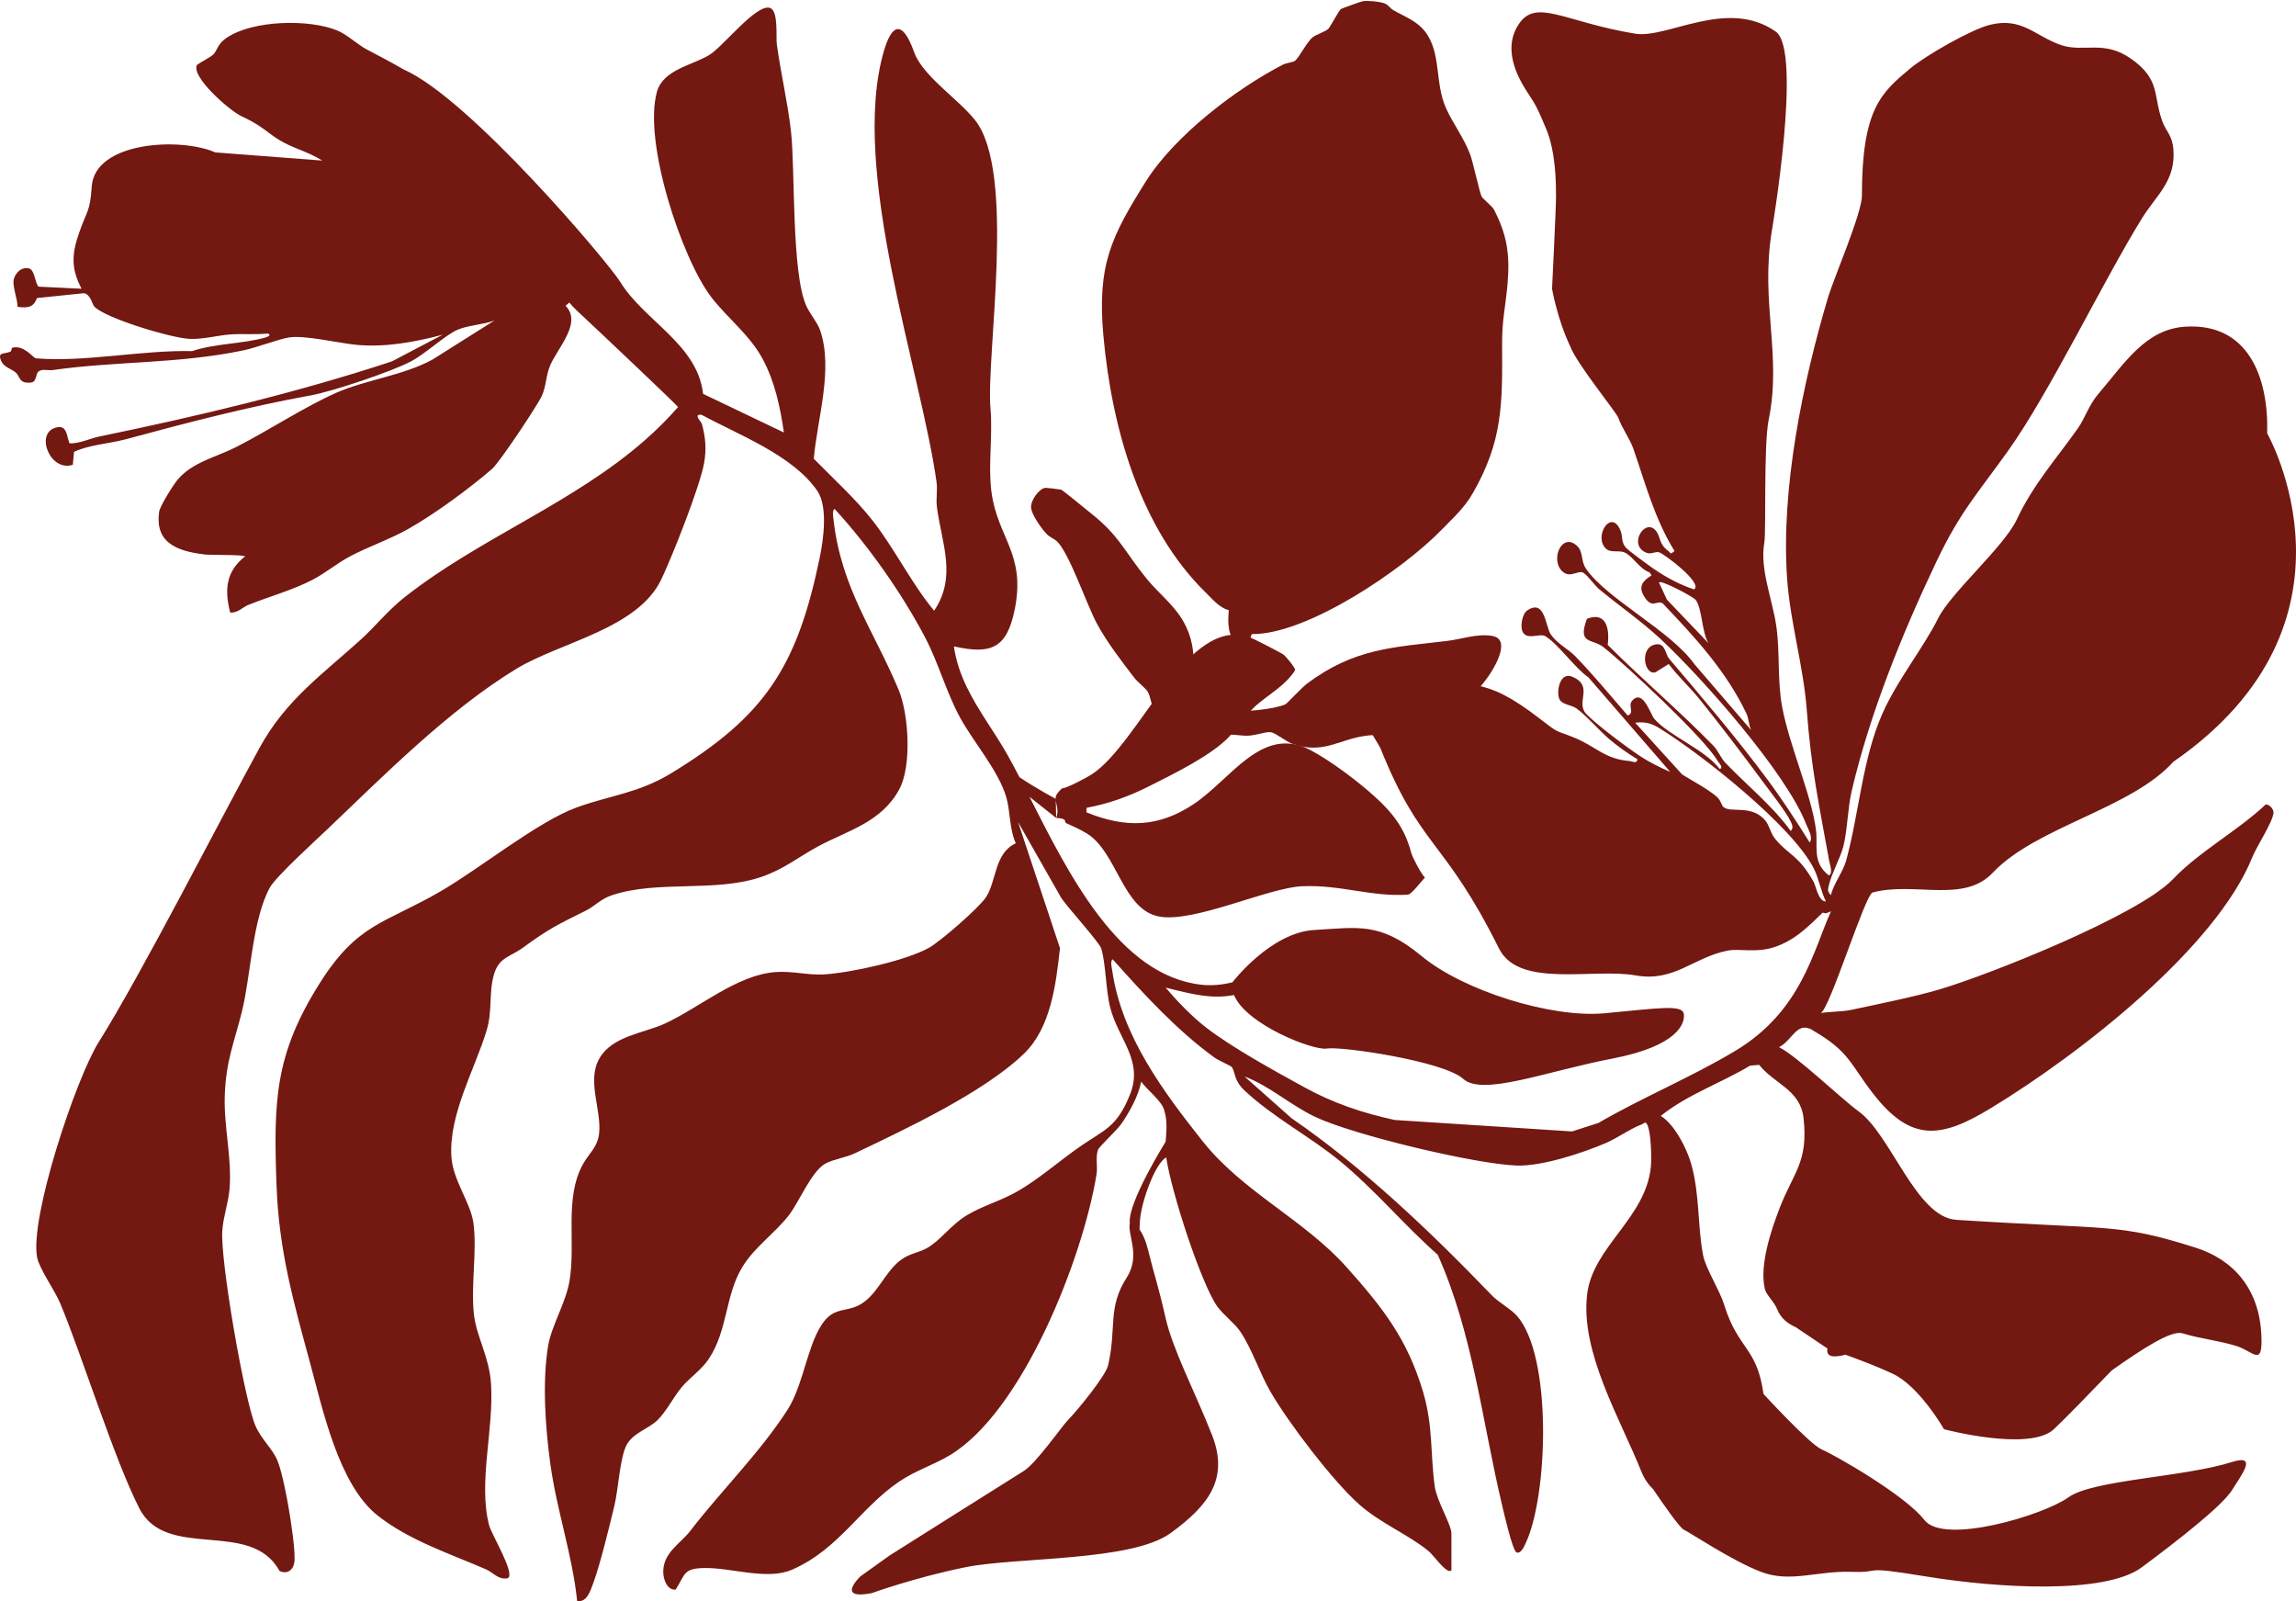
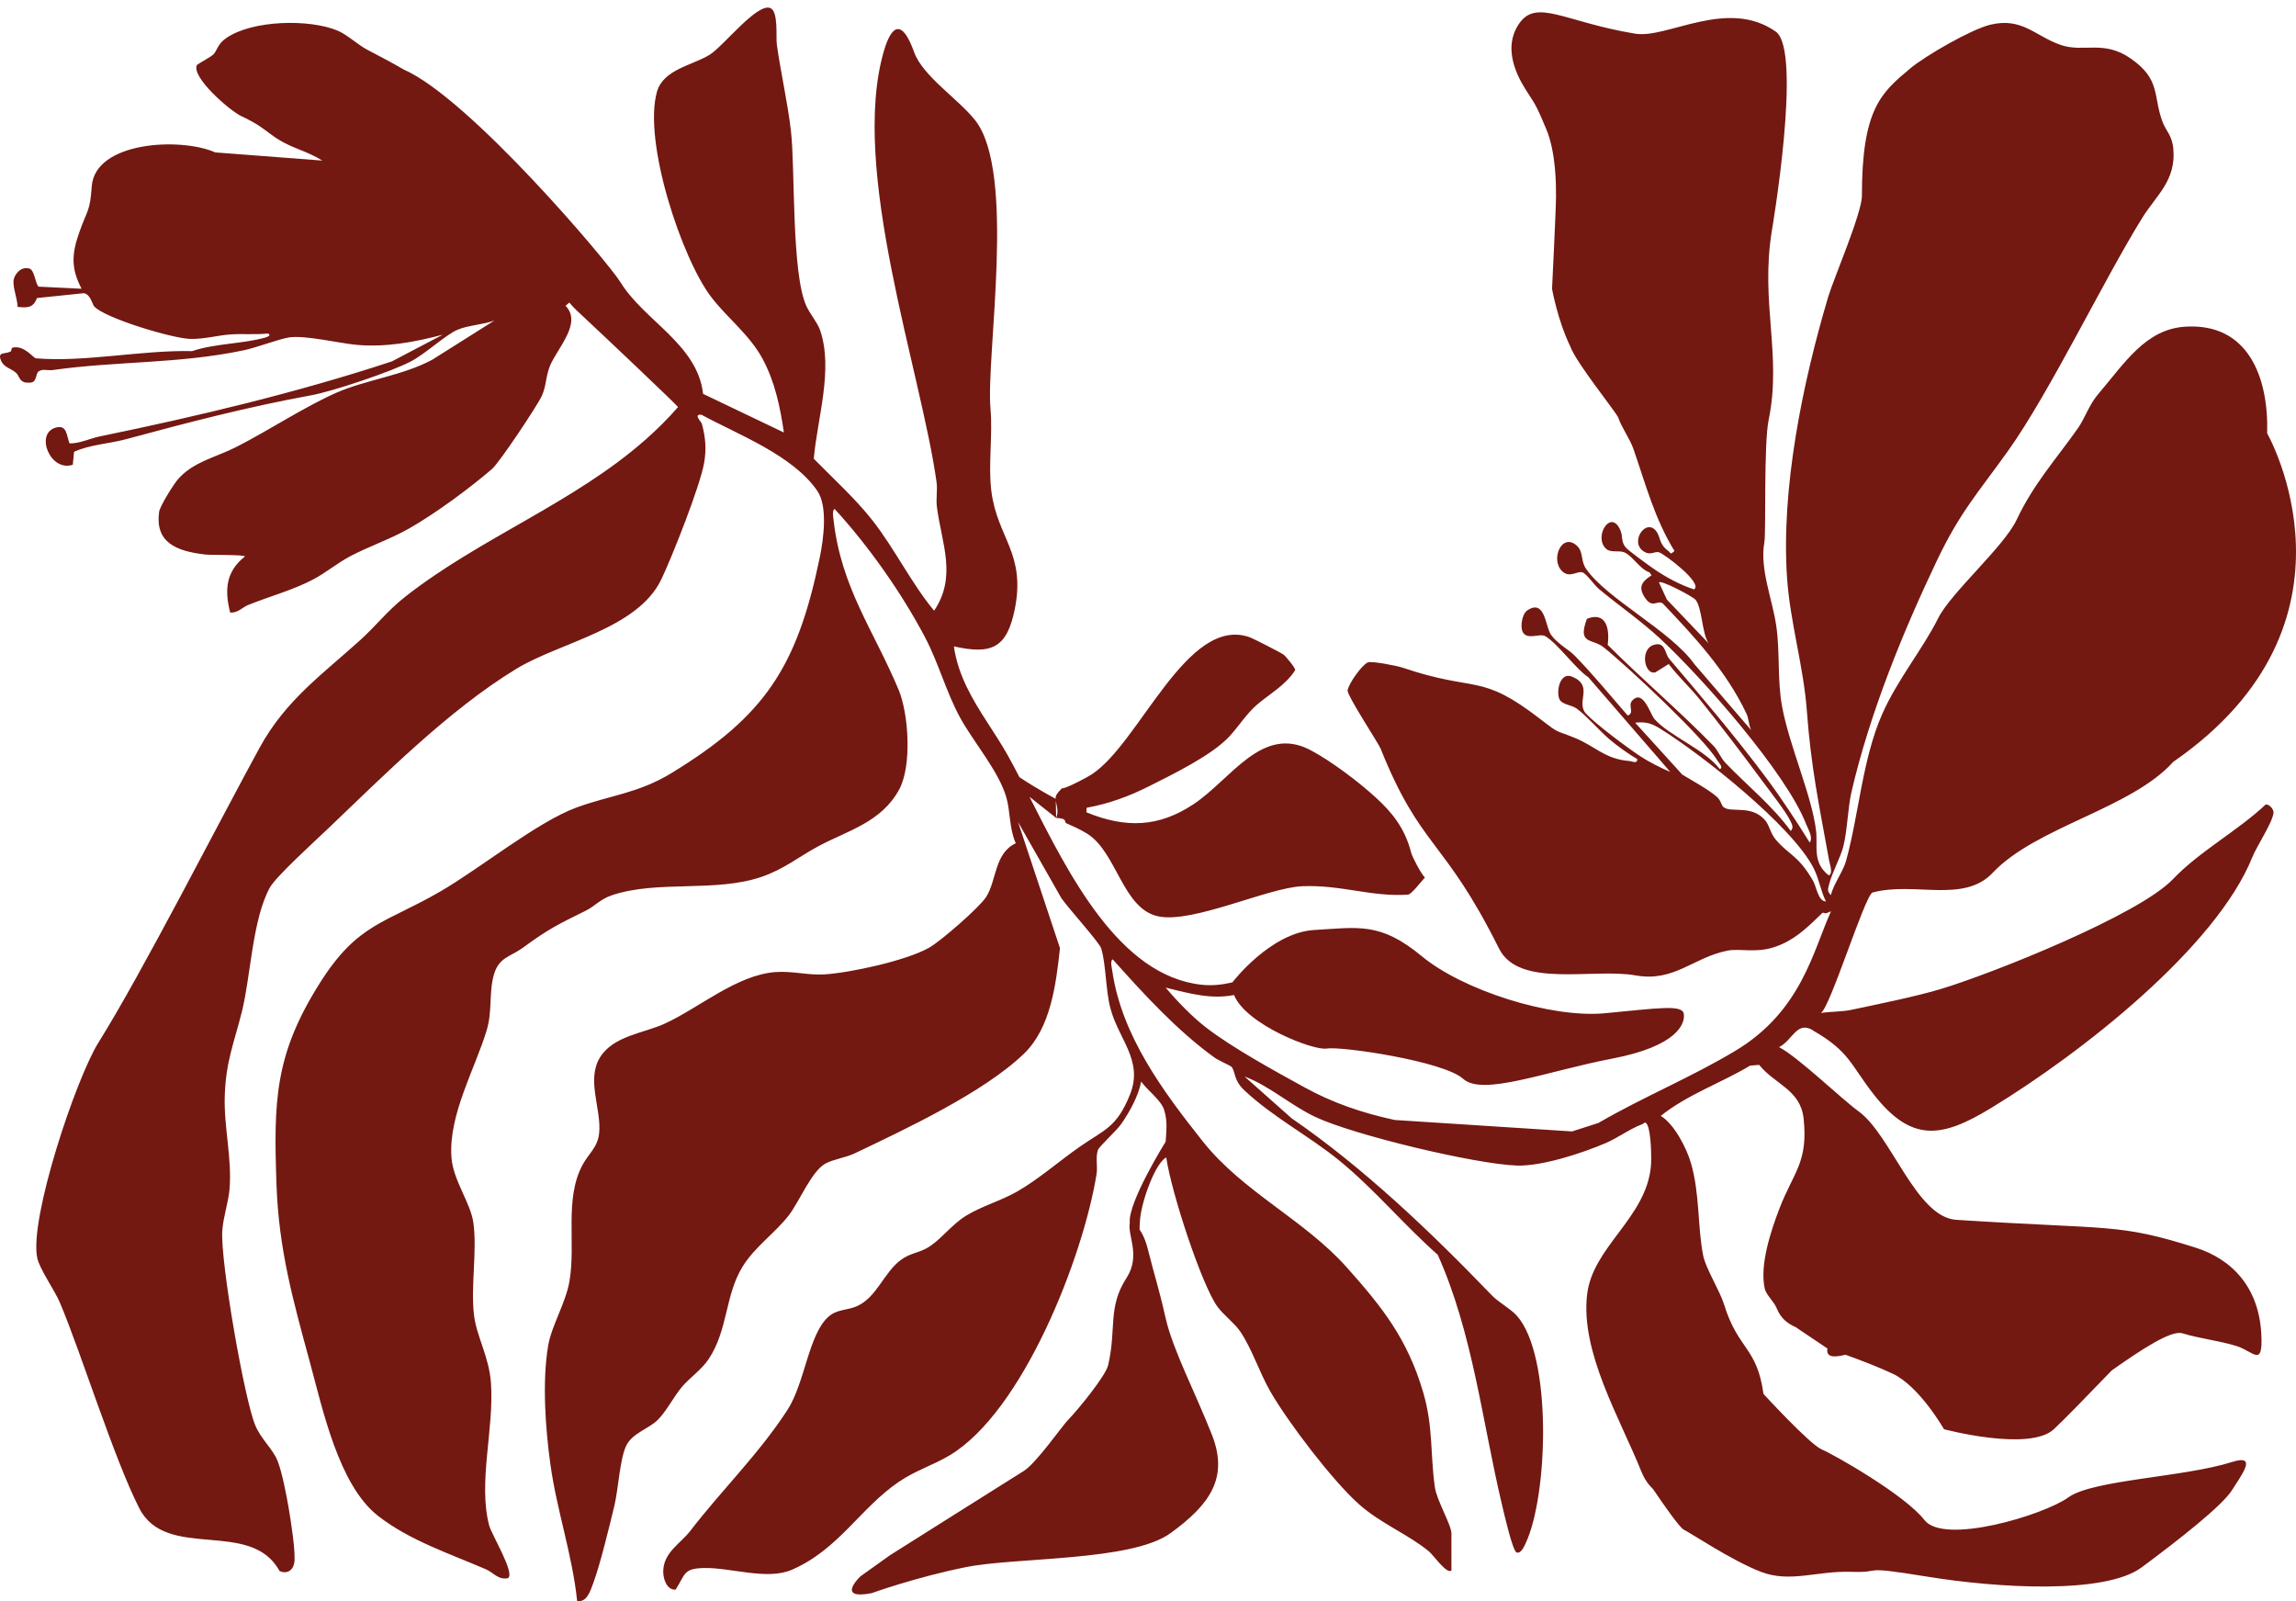
<svg xmlns="http://www.w3.org/2000/svg" width="1209" height="843" viewBox="0 0 1209 843" fill="none">
-   <path d="M551.308 281.325C552.969 282.936 555.174 283.716 556.511 284.962C563.023 291.072 572.131 318.168 577.593 328.33C582.795 337.993 590.787 348.387 597.365 356.954C598.922 358.98 603.177 362.301 604.345 364.143C605.927 366.667 605.85 370.901 608.068 373.408C608.055 373.441 627.775 384.997 628.009 384.948C629.708 384.649 633.12 386.376 635.079 386.409C642.89 386.525 647.352 386.591 655.227 387.322C660.132 387.77 666.333 385.047 669.187 385.496C671.652 385.877 677.425 390.493 680.37 391.556C696.562 397.4 704.982 389.281 719.097 387.388C729.709 385.977 745.654 387.969 755.099 382.225C765.711 375.766 775.805 367.182 783.485 356.423C786.923 351.608 795.94 336.648 785.834 334.822C778.088 333.41 769.487 336.565 761.768 337.478C733.576 340.849 713.259 341.281 688.401 359.793C685.547 361.919 677.581 370.519 676.881 370.818C670.199 373.657 655.396 374.72 648.235 374.454C645.316 374.355 641.891 370.984 638.53 371.881C637.817 368.826 639.672 369.423 640.373 368.195C646.535 357.452 654.903 346.062 659.133 333.842C688.116 334.224 738.648 300.087 759.432 278.602C765.322 272.509 771.018 267.561 775.649 259.459C791.244 232.146 791.153 212.985 790.958 181.223C790.88 168.206 792.788 161.564 793.838 149.261C795.175 133.687 793.436 123.393 786.599 110.21C785.847 108.765 780.826 104.631 780.242 103.602C779.139 101.642 775.675 85.371 774.131 81.287C770.784 72.47 765.205 65.264 761.482 57.079C755.333 43.597 759.173 27.641 750.182 16.35C745.797 10.855 739.323 8.63 733.615 5.309C731.876 4.296 731.098 2.503 728.918 1.723C726.323 0.793 720.161 0.179 717.488 0.66C716.71 0.793 706.707 4.379 706.188 4.695C705.059 5.359 700.765 13.677 699.546 15.072C698.248 16.566 693.24 18.044 691.204 19.638C688.207 21.979 683.951 30.497 681.862 32.041C680.928 32.738 677.27 33.153 675.453 34.083C651.452 46.453 618.681 71.059 603.229 95.748C585.195 124.555 577.632 139.548 581.005 176.707C585.559 226.833 600.984 278.619 634.599 311.677C638.284 315.296 642.332 320.227 647.028 321.224C646.795 324.959 646.535 327.699 647.197 331.435C647.91 335.419 651.245 339.521 647.352 341.845L628.437 352.853C628.995 343.472 627.697 335.403 623.338 327.549C618.369 318.584 610.118 312.457 603.929 304.869C592.046 290.324 589.451 281.956 574.051 269.935C572.053 268.375 559.611 257.997 558.69 257.782C557.873 257.582 550.919 256.769 550.348 256.852C547.196 257.317 542.694 263.261 542.927 267.212C543.161 271.031 548.726 278.768 551.295 281.292L551.308 281.325Z" fill="#741812" />
  <path d="M954.517 542.461C974.101 553.707 974.283 560.436 986.695 576.267C1006.6 601.641 1022.45 599.134 1048.21 583.505C1096.16 554.391 1166.94 498.709 1186.02 451.258C1188.43 445.266 1196.7 433.041 1197.16 427.894C1197.33 426.044 1194.82 423.256 1193.03 423.578C1178.08 437.612 1158.17 448.215 1144.14 462.933C1126.13 481.833 1048.2 512.918 1021.34 520.893C1008.11 524.821 988.472 528.775 974.737 531.697C970.042 532.703 963.751 532.555 958.823 533.333C963.79 530.343 981.676 472.222 985.956 469.917C1008 463.965 1033.91 475.814 1049.29 459.528C1072.21 435.24 1122.02 425.91 1144.4 401.085C1250.64 327.589 1193.82 228.156 1193.82 228.156C1194.65 198.572 1183.8 169.927 1150.7 171.992C1129.69 173.305 1118.68 191.334 1104.82 207.513C1100 213.156 1097.82 220.287 1094.14 225.502C1082.62 241.815 1070.67 254.964 1061.93 273.596C1055.31 287.751 1027.37 311.96 1020.65 325.364C1012.35 341.945 999.055 357.883 991.092 375.992C980.651 399.731 978.874 428.511 972.091 453.201C970.535 458.858 965.541 465.279 964.076 471.284C961.988 469.018 962.545 468.241 963.116 465.748C964.426 460.051 969.186 451.378 970.651 445.601C972.753 437.357 972.999 425.267 974.918 416.983C984.49 375.778 1001.79 333.165 1019.92 295.137C1032.14 269.508 1041.49 259.602 1057.28 237.512C1079.38 206.588 1107.89 147.086 1128.08 114.648C1135.42 102.838 1145.84 95.118 1144.42 78.536C1143.79 71.03 1140.47 69.073 1138.56 63.751C1133.68 50.146 1137.7 41.795 1122.06 30.87C1107.64 20.79 1097.26 27.855 1085.1 23.659C1071.65 19.021 1064.79 8.914 1047.91 13.043C1037.87 15.509 1013.85 29.342 1005.8 36.085C990.495 48.886 980.418 57.425 980.418 103.147C980.418 112.235 965.424 147.006 962.649 156.362C949.199 201.562 937.695 257.35 941.041 304.748C942.662 327.67 949.705 351.033 951.404 373.955C953.661 404.356 957.837 423.631 963.181 453.174C963.531 455.091 965.347 460.038 962.986 460.882C954.128 453.992 957.318 445.601 956.255 437.089C953.933 418.538 942.26 392.842 938.395 372.038C935.814 358.084 937.358 343.741 935.347 329.667C933.324 315.485 926.541 299.668 929.044 285.607C930.03 280.111 928.655 234 931.301 221.172C938.382 186.79 926.8 159.311 933.013 121.417C933.013 121.417 949.212 26.568 935.049 16.635C909.486 -1.287 877.904 20.509 861.056 17.734C823.366 11.541 808.723 -1.367 799.475 13.096C790.228 27.56 801.369 44.087 804.793 49.395C808.217 54.703 809.073 55.588 814.222 67.987C819.371 80.386 819.358 97.209 819.358 103.401C819.358 109.594 817.257 152.073 817.257 152.073C817.257 152.073 820.097 168.292 826.777 182.206C829.851 191.052 851.212 217.124 852.185 220.033C853.845 224.979 858.268 231.078 860.096 236.332C866.542 254.884 871.186 272.899 881.73 290.111C879.292 292.269 879.979 291.21 878.462 290.07C873.352 286.237 874.545 282.966 872.184 279.749C866.452 271.961 856.841 287.054 866.996 291.049C869.487 292.027 871.627 290.178 873.611 290.781C876.348 291.612 896.996 307.094 892.041 310.311C884.765 307.992 877.165 303.85 870.848 299.52C868.229 297.724 857.697 290.07 856.193 288.381C853.482 285.339 854.623 282.577 853.326 279.387C848.424 267.27 838.761 282.738 845.791 288.985C848.333 291.25 852.717 289.481 855.726 290.995C860.006 293.14 863.533 299.695 868.592 301.343L869.655 302.912C864.843 305.981 862.47 308.796 865.881 314.212C870.07 320.847 872.34 315.78 875.492 317.643C892.288 335.256 908.941 353.245 919.563 375.59C920.886 378.365 920.795 381.635 922.092 384.397L892.275 349.733C879.72 331.999 846.024 315.378 835.117 299.386C832.211 295.124 833.923 290.553 830.279 287.282C822.302 280.111 816.193 294.816 822.678 300.834C826.881 304.735 831.174 299.815 833.858 301.638C836.634 303.528 839.345 307.952 842.302 310.405C852.82 319.104 864.195 326.932 874.402 336.423C896.204 356.69 940.717 407.023 951.08 433.98C952.143 436.741 954.841 440.775 952.935 443.59C945.814 432.197 938.369 420.763 930.367 409.999C914.103 388.123 896.23 367.159 878.812 346.69C877.022 344.586 876.892 338.902 872.599 339.197C862.95 339.854 865.544 355.671 871.679 353.982L878.695 349.599C883.65 356.194 889.836 361.797 894.985 368.191C906.126 382.024 917.566 397.104 928.188 411.447C931.833 416.38 940.419 427.331 942.714 432.116C943.583 433.926 944.66 435.749 942.948 437.491C933.169 424.1 920.069 413.605 908.643 401.742C906.023 399.021 904.752 395.201 902.119 392.52C884.22 374.196 864.649 357.602 846.556 339.506C847.684 331.141 845.843 321.798 835.622 325.793C830.499 339.573 838.346 335.953 844.403 340.779C856.582 350.47 897.463 388.659 904.246 400.308C905.05 401.688 907.67 403.954 905.621 404.946C897.709 394.557 878.916 387.413 871.16 378.526C868.994 376.033 865.168 362.494 859.435 368.915C857.036 371.596 860.939 375.282 857.087 376.716C847.97 366.221 839.046 355.323 829.371 345.377C825.804 341.704 819.981 338.983 816.622 334.05C813.703 329.761 813.625 315.217 804.3 321.316C801.356 323.233 800.331 330.337 801.94 332.964C804.482 337.079 810.876 333.259 813.716 334.948C820.318 338.876 829.371 351.824 836.414 356.623L879.512 406.42C874.532 404.316 867.904 400.951 863.443 397.975C856.504 393.351 840.564 381.501 835.194 375.778C829.488 369.692 839.474 361.301 828.022 356.328C821.161 353.352 819.358 364.558 821.2 368.204C822.639 371.059 827.542 371.1 830.175 373.017C835.389 376.783 842.029 384.571 847.451 389.196C851.783 392.882 857.256 396.809 862.159 399.678C862.172 402.359 859.474 400.79 858.19 400.697C845.181 399.691 840.343 393.136 829.734 388.7C818.554 384.035 821.887 386.944 811.187 378.673C779.061 353.848 777.855 364.84 738.517 351.503C735.729 350.564 722.253 347.883 720.256 348.755C717.078 350.122 710.191 359.827 709.607 363.459C709.205 366.033 725.884 391.434 726.922 394.008C748.193 447.035 760.19 440.936 789.32 499.379C799.839 520.491 838.761 509.553 861.29 513.548C881.678 517.167 891.639 504.031 909.654 500.505C916.23 499.218 924.608 501.913 934.44 498.602C944.361 495.278 950.73 489.232 957.993 482.208C958.576 481.645 959.16 481.069 959.757 480.493L961.417 480.881C962.351 480.546 963.272 480.198 964.154 479.782C954.75 500.438 948.68 532.287 913.818 553.225C890.589 567.179 865.129 577.58 841.653 591.239L827.802 595.69L734.38 589.658C717.48 585.985 702.098 580.824 686.858 572.46C671.346 563.948 648.273 551.308 634.642 540.638C627.417 534.981 619.778 527.059 613.799 519.968C627.495 523.4 638.001 526.148 649.79 523.869C656.21 539.552 691.748 553.225 698.505 552.058C706.209 550.731 760.19 558.694 770.449 567.996C780.708 577.299 814.17 564.015 848.865 557.367C883.559 550.718 887.411 538.775 886.633 533.775C885.842 528.775 873.287 530.813 845.013 533.467C816.738 536.121 770.475 521.51 748.634 503.414C726.792 485.318 715.223 488.307 692.085 489.634C668.96 490.961 648.973 517.167 648.96 517.18C643.422 518.548 637.858 519.03 632.735 518.467C589.286 513.762 562.802 460.306 542.076 419.489L556.135 430.642L555.953 421.259C556.122 423.698 557.73 426.915 556.135 430.642C557.64 430.736 559.896 430.87 560.61 431.741C560.804 432.277 560.986 432.786 561.18 433.282C565.058 434.998 568.897 436.727 572.321 438.832C588.21 448.577 591.076 478.871 610.271 482.53C628.675 486.042 667.689 467.356 685.665 466.592C706.066 465.721 722.344 472.343 741.357 471.016C743.277 470.882 748.089 464.354 750.307 462.021C748.141 459.877 743.64 451.097 743.069 448.885C739.723 435.977 733.122 427.881 724.678 420.106C715.457 411.621 700.619 400.455 689.958 394.879C664.407 381.501 648.273 410.361 628.273 423.538C610.258 435.414 593.086 436.272 572.062 427.679L572.192 425.28C583.865 423.149 594.318 419.355 605.031 413.967C617.34 407.761 637.715 397.908 647.157 387.936C651.969 382.842 656.159 376.033 661.658 371.22C668.311 365.403 676.91 360.899 681.995 352.816C682.059 351.516 677.144 345.631 675.873 344.653C674.563 343.648 659.816 336.114 658.026 335.484C624.992 323.89 600.155 391.206 574.889 407.694C572.231 409.423 561.933 414.865 559.3 415.106H559.131C557.536 416.688 555.318 418.953 555.953 420.602C555.953 420.602 545.967 415.321 536.823 409.195C534.683 405.066 532.595 401.152 530.559 397.52C527.225 391.595 523.49 385.952 519.858 380.295C511.999 368.084 504.541 355.765 502.271 340.31C522.063 344.733 530.247 341.329 534.385 320.552C540.182 291.397 525.215 283.154 522.05 258.865C520.248 245.018 522.803 229.241 521.557 215.14C519.093 187.232 535.306 90.949 513.464 63.282C504.554 52.009 485.864 40.093 481.338 27.426C475.074 9.933 469.509 12.815 465.398 26.956C447.279 89.3 485.06 195.516 493.166 253.879C493.75 258.034 492.777 262.685 493.361 267.082C495.851 286.049 504.009 303.542 491.869 321.544C479.885 307.054 471.131 288.958 459.432 273.999C450.535 262.632 438.602 251.828 428.512 241.52C430.341 220.435 438.927 194.39 431.832 173.841C430.418 169.766 426.54 165.33 424.634 161.174C416.709 143.963 418.771 89.354 416.515 69.247C414.855 54.382 411.093 38.27 409.044 23.351C408.499 19.41 410.03 5.751 405.464 4.182C398.409 1.756 380.964 24.249 373.766 28.766C364.765 34.409 349.318 36.447 345.946 48.269C338.488 74.502 359.032 136.336 374.635 156.563C383.156 167.622 394.712 176.214 401.599 189.015C408.019 200.945 410.821 214.309 412.779 227.713L370.225 207.366C367.281 181.267 339.227 168.976 326.66 148.507C320.317 138.172 247.245 51.741 212.616 36.621C206.403 32.962 200.593 29.999 193.109 26.032C188.518 23.605 182.824 18.27 177.895 16.179C163.136 9.906 132.916 10.469 119.09 20.067C114.654 23.15 114.512 26.139 112.566 28.431C111.412 29.798 105.627 32.787 103.721 34.155C100.427 40.441 120.997 58.323 127.106 61.164C143.058 68.604 140.685 72.035 157.312 78.603C161.489 80.252 166.028 82.209 169.711 84.541L113.357 80.239C95.109 72.169 49.935 74.435 48.301 98.214C47.393 111.524 45.966 110.385 41.79 122.208C37.73 133.668 37.302 141.269 42.957 152.019L20.273 150.92C18.366 148.748 18.25 142.18 15.396 141.376C10.948 140.116 7.277 144.633 7.109 148.065C6.914 152.113 9.184 157.354 9.262 161.576C14.903 162.193 17.51 161.898 19.495 156.912L44.215 154.365C47.769 155.089 48.534 160.142 49.624 161.348C55.123 167.447 90.673 178.211 100.271 178.439C107.469 178.6 114.434 176.589 121.191 176.093C127.832 175.611 134.395 176.294 141.009 175.584C143.033 176.428 141.152 177.3 139.66 177.729C127.858 181.066 113.124 180.798 101.192 184.86C74.902 184.23 44.475 190.811 18.937 188.653C17.497 188.532 12.647 181.428 6.499 183.063C5.876 183.224 6.317 184.766 5.371 185.181C2.154 186.575 -1.413 185.128 0.572 189.913C2.037 193.452 5.812 193.948 8.431 196.267C10.546 198.13 9.949 202.205 16.382 201.387C19.456 200.999 18.652 196.843 20.325 195.556C22.478 194.028 25.189 195.181 27.627 194.846C61.517 190.034 93.812 191.642 128.208 184.458C135.238 182.983 146.651 178.546 152.163 177.662C160.412 176.348 178.726 180.704 187.454 181.535C202.836 182.983 218.089 180.182 233.147 176.214L206.351 190.275C156.599 206.682 103.708 219.255 52.49 229.778C47.471 230.81 42.231 233.477 36.654 233.464C34.955 229.778 35.564 223.183 29.092 225.207C18.34 228.558 26.589 248.678 38.34 244.683L38.988 237.887C47.056 234.134 57.626 233.598 66.238 231.266C98.481 222.553 130.62 214.162 163.758 208.143C175.301 206.052 206.196 195.637 216.338 190.302C224.185 186.173 234.509 176.375 240.89 173.627C246.415 171.241 254.405 170.959 260.371 168.734L227.609 189.39C212.097 197.755 192.863 199.886 177.182 206.749C160.464 214.081 141.256 226.788 124.369 235.354C113.565 240.836 101.464 243.209 93.552 252.525C91.179 255.326 84.175 266.546 83.773 269.522C81.646 285.218 92.204 290.164 108.131 291.96C111.088 292.296 128.818 291.947 128.986 292.979C118.325 301.343 118.455 311.625 121.217 322.536C125.432 322.723 127.469 319.801 130.75 318.488C142.138 313.903 154.096 310.753 164.99 305.03C171.592 301.558 177.714 296.384 184.354 292.885C194.108 287.751 205.443 283.891 215.288 278.315C229.178 270.446 247.388 257.015 259.1 246.895C263.017 243.504 282.912 213.639 285.312 208.411C287.659 203.291 287.426 197.728 289.683 192.433C293.677 183.037 306.66 169.994 297.802 161C298.476 160.477 299.138 159.901 299.786 159.298C301.044 160.772 302.289 162.166 303.586 163.359C317.892 176.683 355.855 212.66 357.035 214.309C351.665 220.488 345.933 226.158 339.928 231.453L339.772 231.587C301.861 264.977 252.952 283.087 213.212 314.305C204.108 321.463 198.012 329.479 189.737 336.959C169.75 355.041 150.438 368.62 136.794 393.498C116.159 431.111 74.668 512.502 51.919 548.761C40 567.755 15.383 641.452 19.585 662.175C20.792 668.127 28.729 679.158 31.596 685.954C42.828 712.549 59.935 767.748 73.32 794.047C87.612 822.116 132.021 799.315 147.157 827.062C150.827 828.912 154.174 826.982 154.926 822.96C155.899 817.746 153.045 800.106 151.995 793.9C150.879 787.318 148.48 774.946 146.145 769.115C143.629 762.815 137.52 757.815 134.408 750.416C128.727 736.931 115.926 663.851 117.054 647.873C117.56 640.688 120.232 633.141 120.841 626.318C122.281 609.885 117.806 593.598 118.351 576.83C118.935 558.667 123.344 548.855 127.391 532.555C132.086 513.628 132.864 484.098 142.086 467.316C145.302 461.472 165.976 442.706 172.215 436.754C202.46 407.908 236.441 373.687 271.888 352.133C294.961 338.098 335.751 331.155 348.228 305.03C353.974 292.993 368.604 256.023 370.744 243.852C372.028 236.533 371.548 230.448 369.655 223.397C369.188 221.628 364.83 218.116 369.356 218.344C388.461 228.772 417.487 239.59 430.392 258.476C435.969 266.64 433.661 283.824 431.676 293.421C419.744 351.208 402.767 377.038 353.546 407.037C336.063 417.693 321.614 418.591 303.612 425.133C283.237 432.545 252.835 457.156 232.122 469.206C202.798 486.27 188.479 485.854 168.518 517.408C144.68 555.088 144.018 579.376 145.601 623.852C146.807 657.899 154.329 684.708 163.123 716.999C169.906 741.891 178.298 781.742 198.92 797.975C215.547 811.057 236.986 818.028 255.883 826.231C259.8 827.933 262.55 832.062 267.53 830.869C271.291 828.215 258.866 808.041 257.556 803.055C251.668 780.589 260.189 752.413 258.542 728.312C257.582 714.197 250.864 703.715 249.554 692.027C247.855 676.96 251.266 658.77 249.307 644.026C247.842 633.088 238.529 621.573 237.699 609.121C236.195 586.735 250.215 562.594 256.272 542.421C259.398 532.032 257.297 522.515 260.137 512.918C262.809 503.923 268.801 503.749 275.247 499.031C288.943 489.004 293.574 486.833 308.281 479.554C313.456 476.994 315.947 473.428 322.341 471.297C346.426 463.268 376.788 470.01 401.158 461.606C413.013 457.518 420.678 451.016 430.976 445.507C446.436 437.237 464.023 433.001 473.465 415.696C480.236 403.297 478.536 375.925 473.154 363.084C459.925 331.543 442.999 309.587 438.927 273.798C438.745 272.216 438.096 268.878 439.432 267.913C457.045 287.014 474.736 312.08 487.006 335.364C494.308 349.224 498.186 364.331 505.566 377.842C512.517 390.576 525.812 405.804 529.884 419.731C532.037 427.103 531.428 436.365 534.878 443.966C523.529 449.247 524.839 463.697 519.223 472.316C515.552 477.959 495.281 495.559 489.237 498.964C477.214 505.76 447.889 512.14 434.089 513.012C425.529 513.548 417.228 511.122 408.266 511.792C387.955 513.333 368.41 530.437 350.174 538.882C339.085 544.016 322.782 545.276 315.791 556.964C308.696 568.827 316.88 584.269 315.467 596.815C314.637 604.188 309.864 607.472 306.751 613.303C297.062 631.412 303.327 654.267 299.864 674.547C297.918 685.968 290.396 698.018 288.632 708.527C285.454 727.508 287.179 751.89 289.825 770.992C293.184 795.253 301.368 818.523 303.91 842.906C308.995 843.844 310.888 837.544 312.367 833.577C316.05 823.671 320.823 803.846 323.508 792.814C325.622 784.101 326.374 767.413 330.006 760.657C333.287 754.531 341.406 752.279 346.101 747.802C350.719 743.406 354.687 735.457 358.993 730.296C363.144 725.336 369.369 721.275 373.195 715.484C383.442 699.989 381.691 682.027 391.016 666.88C397.423 656.451 408.188 649.146 415.399 639.803C420.86 632.712 427.319 616.694 434.543 612.673C438.706 610.354 445.308 609.496 450.042 607.244C476.889 594.443 518.107 575.141 539.261 554.686C553.347 541.067 556.096 517.985 558.145 499.165L536.058 432.746L558.859 472.825C562.503 478.16 578.871 496.122 579.87 499.366C582.347 507.476 582.243 521.403 584.643 530.625C588.936 547.179 602.178 558.332 595.058 576.159C588.067 593.665 581.621 594.671 568.573 603.746C557.886 611.185 546.875 620.89 535.617 627.324C526.979 632.257 517.42 634.803 508.912 639.937C500.793 644.843 495.008 653.328 487.979 657.175C483.309 659.749 479.172 659.816 474.438 663.288C465.398 669.923 461.779 682.952 451.326 687.657C446.086 690.016 440.768 689.145 436.099 693.367C425.697 702.804 423.843 728.084 414.673 742.266C399.641 765.496 380.186 784.275 363.494 805.99C358.28 812.773 349.292 817.304 349.24 827.464C349.227 831.405 351.173 837.263 355.777 836.928C360.978 828.684 359.811 825.748 370.874 825.547C385.037 825.293 403.947 832.142 417.033 826.445C441.728 815.695 452.921 794.007 473.375 780.12C482.246 774.088 491.39 771.421 500.105 766.193C538.6 743.151 570.298 662.122 577.406 618.209C578.08 614.054 576.783 609.643 578.106 605.528C578.729 603.571 587.756 595.596 590.544 591.574C594.863 585.341 599.506 576.923 600.907 569.43C604.175 574.068 611.426 579.229 613.008 584.376C614.927 590.609 614.097 595.703 613.799 601.078C613.799 601.078 593.709 633.275 594.915 643.865C593.631 650.5 600.803 660.996 593.203 672.791C583.086 688.501 588.067 699.359 583.489 718.835C582.204 724.318 568.003 741.824 562.153 747.869C559.261 750.858 545.552 770.442 539.119 774.437C532.699 778.418 468.537 818.885 468.537 818.885L453.116 829.904C453.116 829.904 439.692 842.517 458.965 838.791C458.965 838.791 482.22 830.386 508.652 825.078C535.085 819.77 595.758 822.129 616.315 807.224C636.872 792.318 647.157 778.23 638.156 755.389C629.155 732.548 617.599 710.793 613.734 693.783C609.882 676.773 608.144 672.644 604.513 658.033C603.501 653.958 602.308 651.063 601.115 648.999C600.764 648.396 600.427 647.873 600.077 647.404C600.038 646.291 600.103 644.602 600.31 642.095C601.166 632.056 608.481 612.137 614.11 609.402C616.808 627.94 632.787 676.612 641.101 688.005C644.226 692.281 650.192 696.732 653.137 701.115C659.401 710.431 663.292 722.924 669.051 732.843C678.609 749.303 701.722 779.611 715.599 791.969C727.194 802.277 741.565 807.787 752.486 816.848C754.924 818.872 761.992 829.18 764.275 826.781V807.344C764.275 802.827 756.532 790.066 755.534 782.868C753.069 765.161 754.729 751.1 749.373 732.937C741.072 704.814 727.856 688.22 709.166 667.255C686.793 642.149 654.498 627.619 633.306 600.89C612.671 574.886 590.479 545.209 585.629 510.76C585.408 509.218 584.487 506.001 585.927 505.09C602.165 523.293 619.895 542.662 639.596 556.857C641.645 558.332 648.039 561.093 648.519 561.71C650.711 564.524 649.414 568.586 655.315 574.122C670.412 588.29 689.439 598.129 705.223 611.011C723.68 626.064 739.243 644.91 757.064 660.62C775.559 701.906 780.41 748.057 790.837 791.956C791.745 795.79 796.505 816.875 798.658 817.397C800.941 817.96 802.419 814.475 803.237 812.773C815.195 787.935 817.555 713.742 798.684 692.683C795.364 688.97 789.203 685.767 785.624 682.054C753.549 648.744 717.999 614.777 680.075 588.733L655.315 566.75C668.648 571.803 679.569 581.87 692.461 587.995C712.513 597.526 776.791 612.901 798.658 613.651C811.952 614.107 833.093 607.123 845.544 601.815C851.822 599.148 858.384 594.229 864.571 591.963C865.738 591.534 866.231 589.993 867.398 592.164C869.396 595.904 869.746 609.711 869.292 614.295C866.633 641.385 838.696 656.411 835.726 681.477C832.133 711.838 852.833 746.301 864.325 774.839C865.855 778.632 867.943 781.608 870.446 784.007C876.296 792.64 884.532 804.368 886.633 805.36C889.992 806.929 911.833 821.62 927.254 827.558C942.675 833.496 956.813 826.941 974.802 827.558C992.791 828.175 977.37 823.979 1014.65 830.065C1051.92 836.15 1108.46 839.501 1127.73 825.212C1147 810.923 1170.14 792.787 1175.28 784.584C1180.41 776.38 1189.04 765.375 1175.28 769.745C1149.95 777.788 1102.02 779.048 1089.17 788.337C1076.32 797.639 1023.63 813.577 1013.35 800.294C1003.06 787.01 965.567 765.764 959.251 763.11C952.948 760.456 928.59 733.888 928.59 733.888C925.231 709.211 915.166 710.551 907.916 687C905.569 679.373 898.176 667.912 896.814 660.942C893.831 645.634 895.128 628.919 890.459 612.552C888.15 604.469 881.562 591.735 874.493 587.513C888.721 576.146 906.1 570.302 921.573 561.039L926.32 560.651C934.595 570.932 948.071 573.733 949.718 588.84C952.221 611.949 944.387 617.137 937.072 636.104C932.559 647.819 926.489 665.902 929.239 678.381C929.991 681.826 934.089 685.083 935.711 689.118C937.773 694.225 941.495 696.959 945.516 698.715L962.273 709.975C961.43 714.599 965.515 714.827 971.754 713.259C978.874 715.806 988.731 719.532 996.656 723.259C1010.79 729.894 1023.65 752.48 1023.65 752.48C1023.65 752.48 1068.63 764.437 1081.48 752.48C1086.76 747.574 1099.17 734.84 1111.98 721.516C1128.13 710.122 1143.36 700.19 1149.23 701.986C1158.52 704.828 1168.73 705.86 1177.75 708.702C1186.74 711.53 1191.76 720.497 1190.71 702C1189.36 678.274 1175.91 663.127 1156.02 656.84C1115.04 643.905 1112.32 647.538 1030.08 642.229C1008.98 640.862 995.761 597.459 978.68 585.114C969.575 578.532 946.761 556.442 936.787 551.308C944.05 547.608 946.035 537.461 954.504 542.327L954.517 542.461ZM877.722 315.659L873.585 306.719C873.961 304.855 891.393 314.024 892.832 315.78C896.321 320.002 896.14 333.487 899.719 338.728L877.722 315.673V315.659ZM954.789 463.911C946.839 450.051 942.131 450.44 934.971 441.942C932.235 438.698 931.768 434.663 929.576 432.009C922.494 423.47 911.457 428.135 907.566 424.958C906.451 424.047 906.165 421.379 904.09 419.57C899.317 415.401 891.328 411.206 885.816 407.801L861.017 380.496C866.4 379.906 869.435 380.697 873.987 383.512C895.854 397.024 943.687 434.797 955.036 457.169C957.863 462.759 958.706 469.045 961.482 474.608C957.409 474.608 956.41 466.726 954.789 463.911Z" fill="#741812" />
</svg>